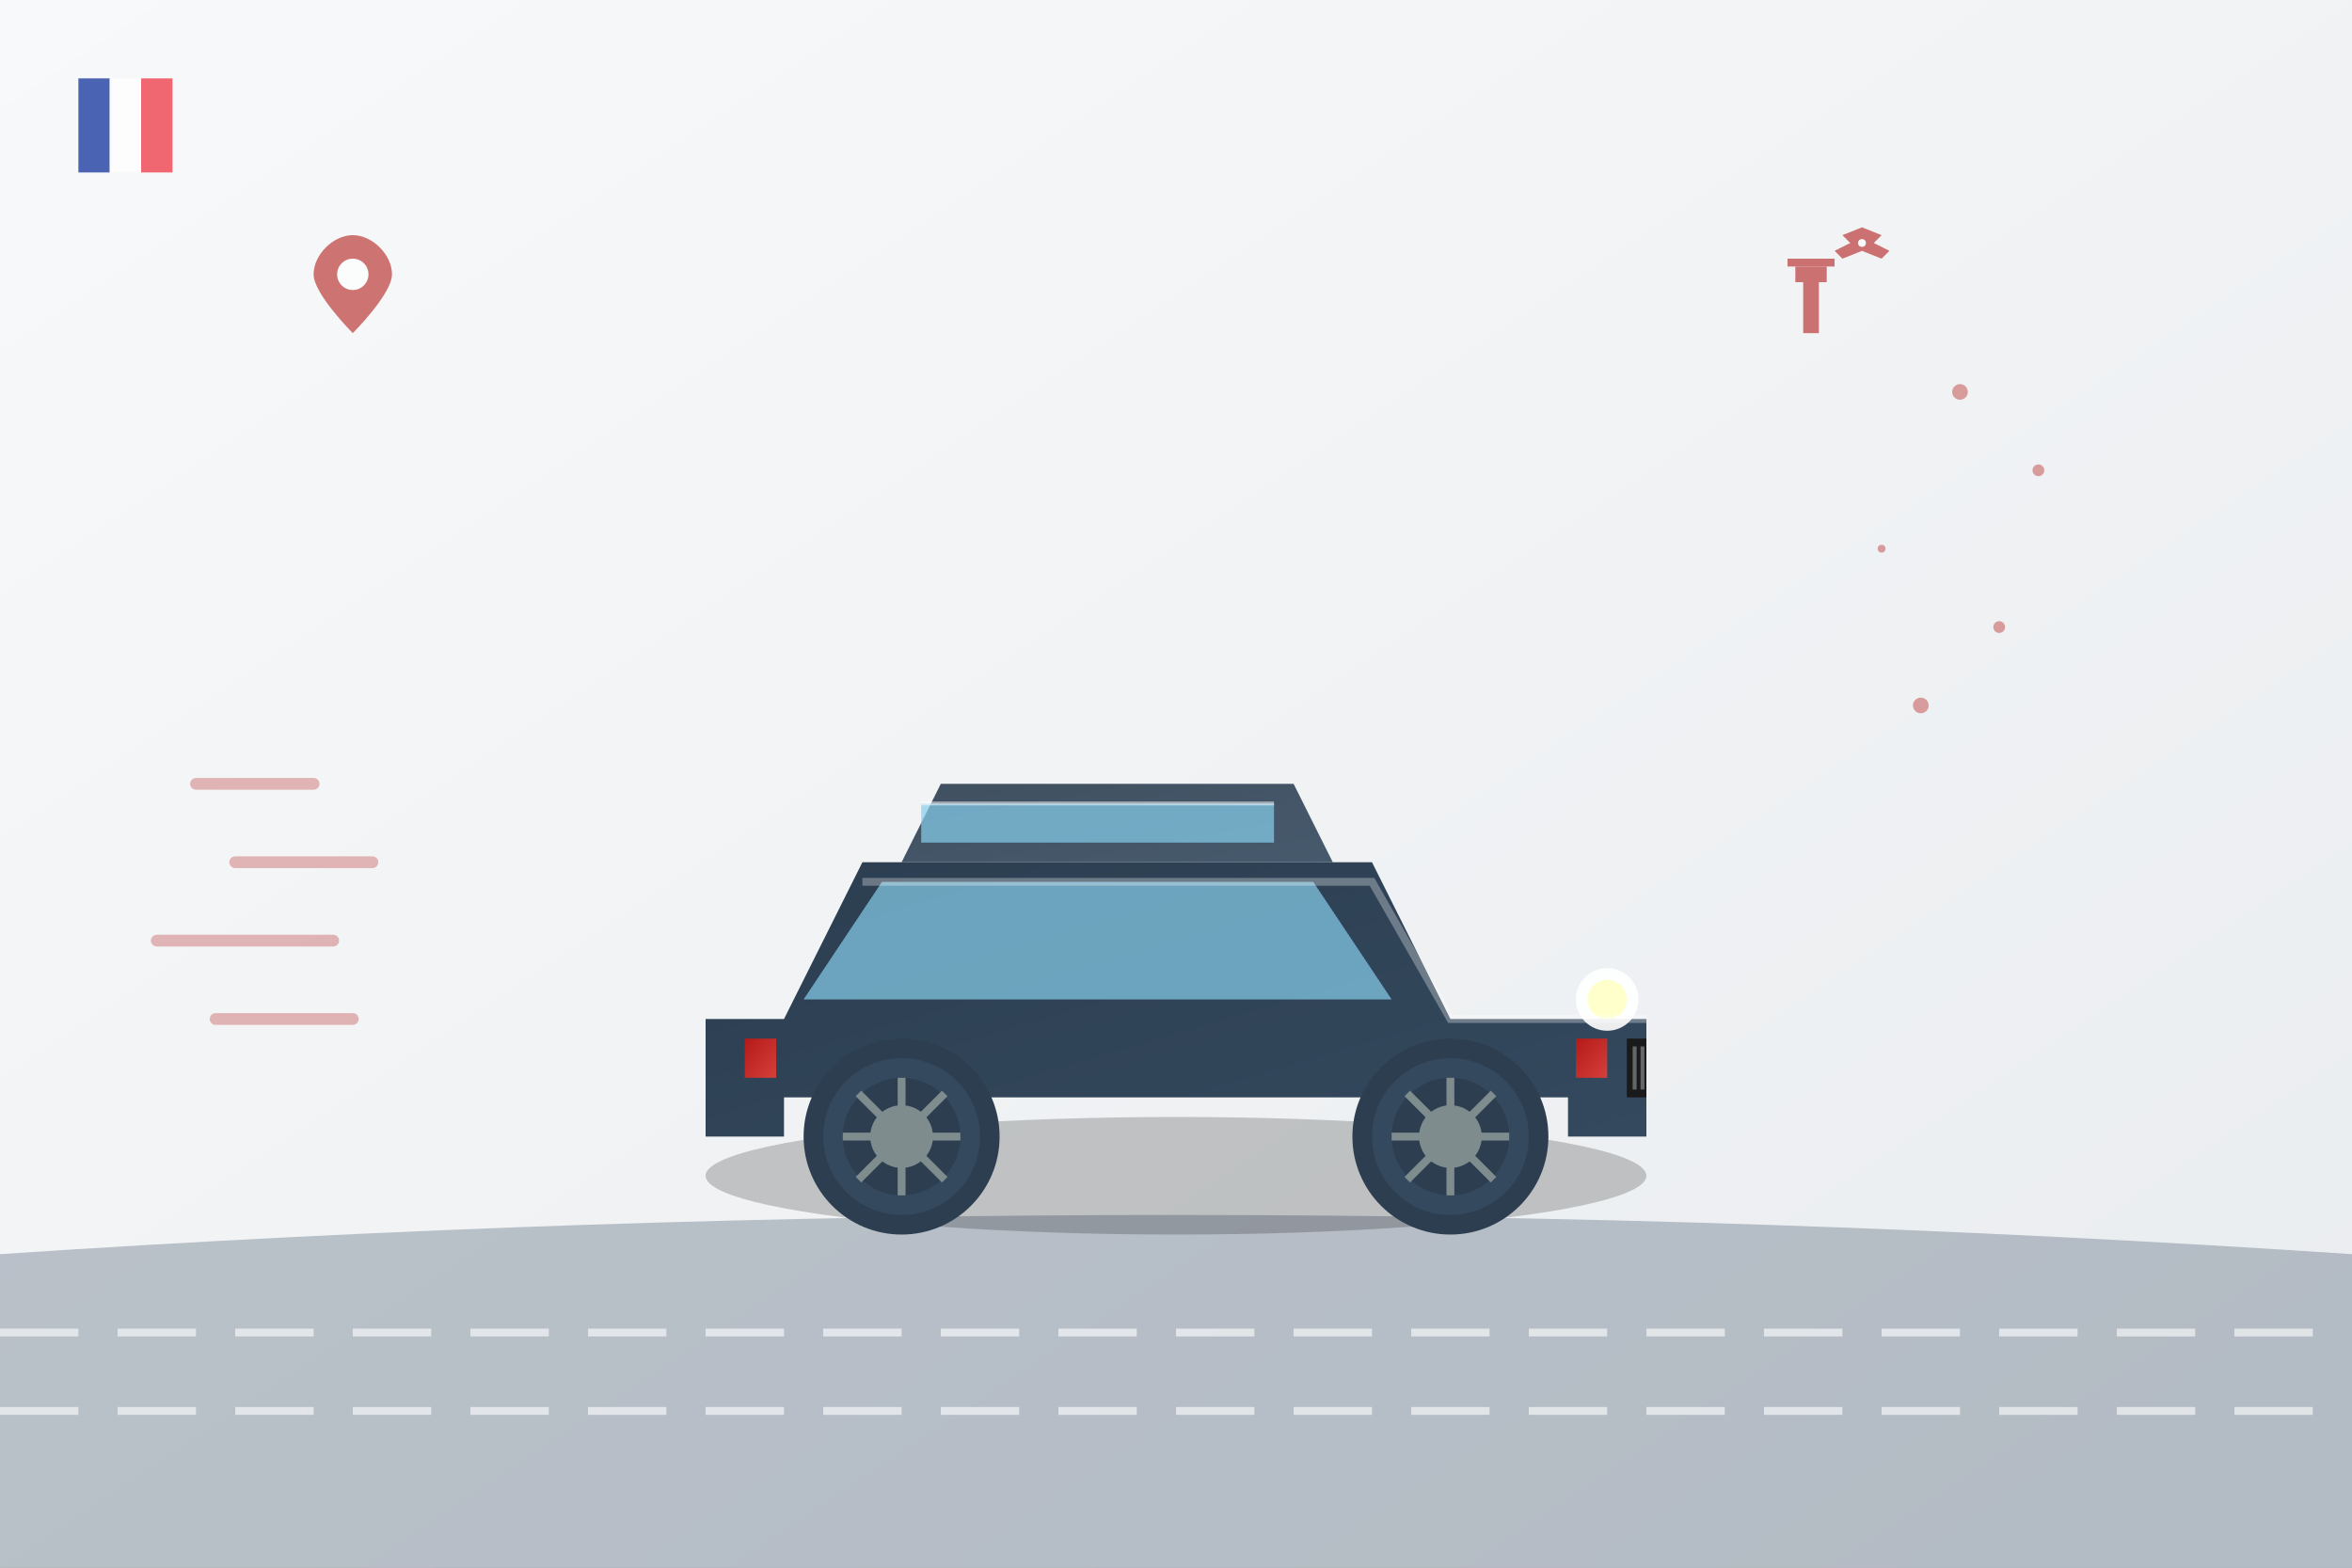
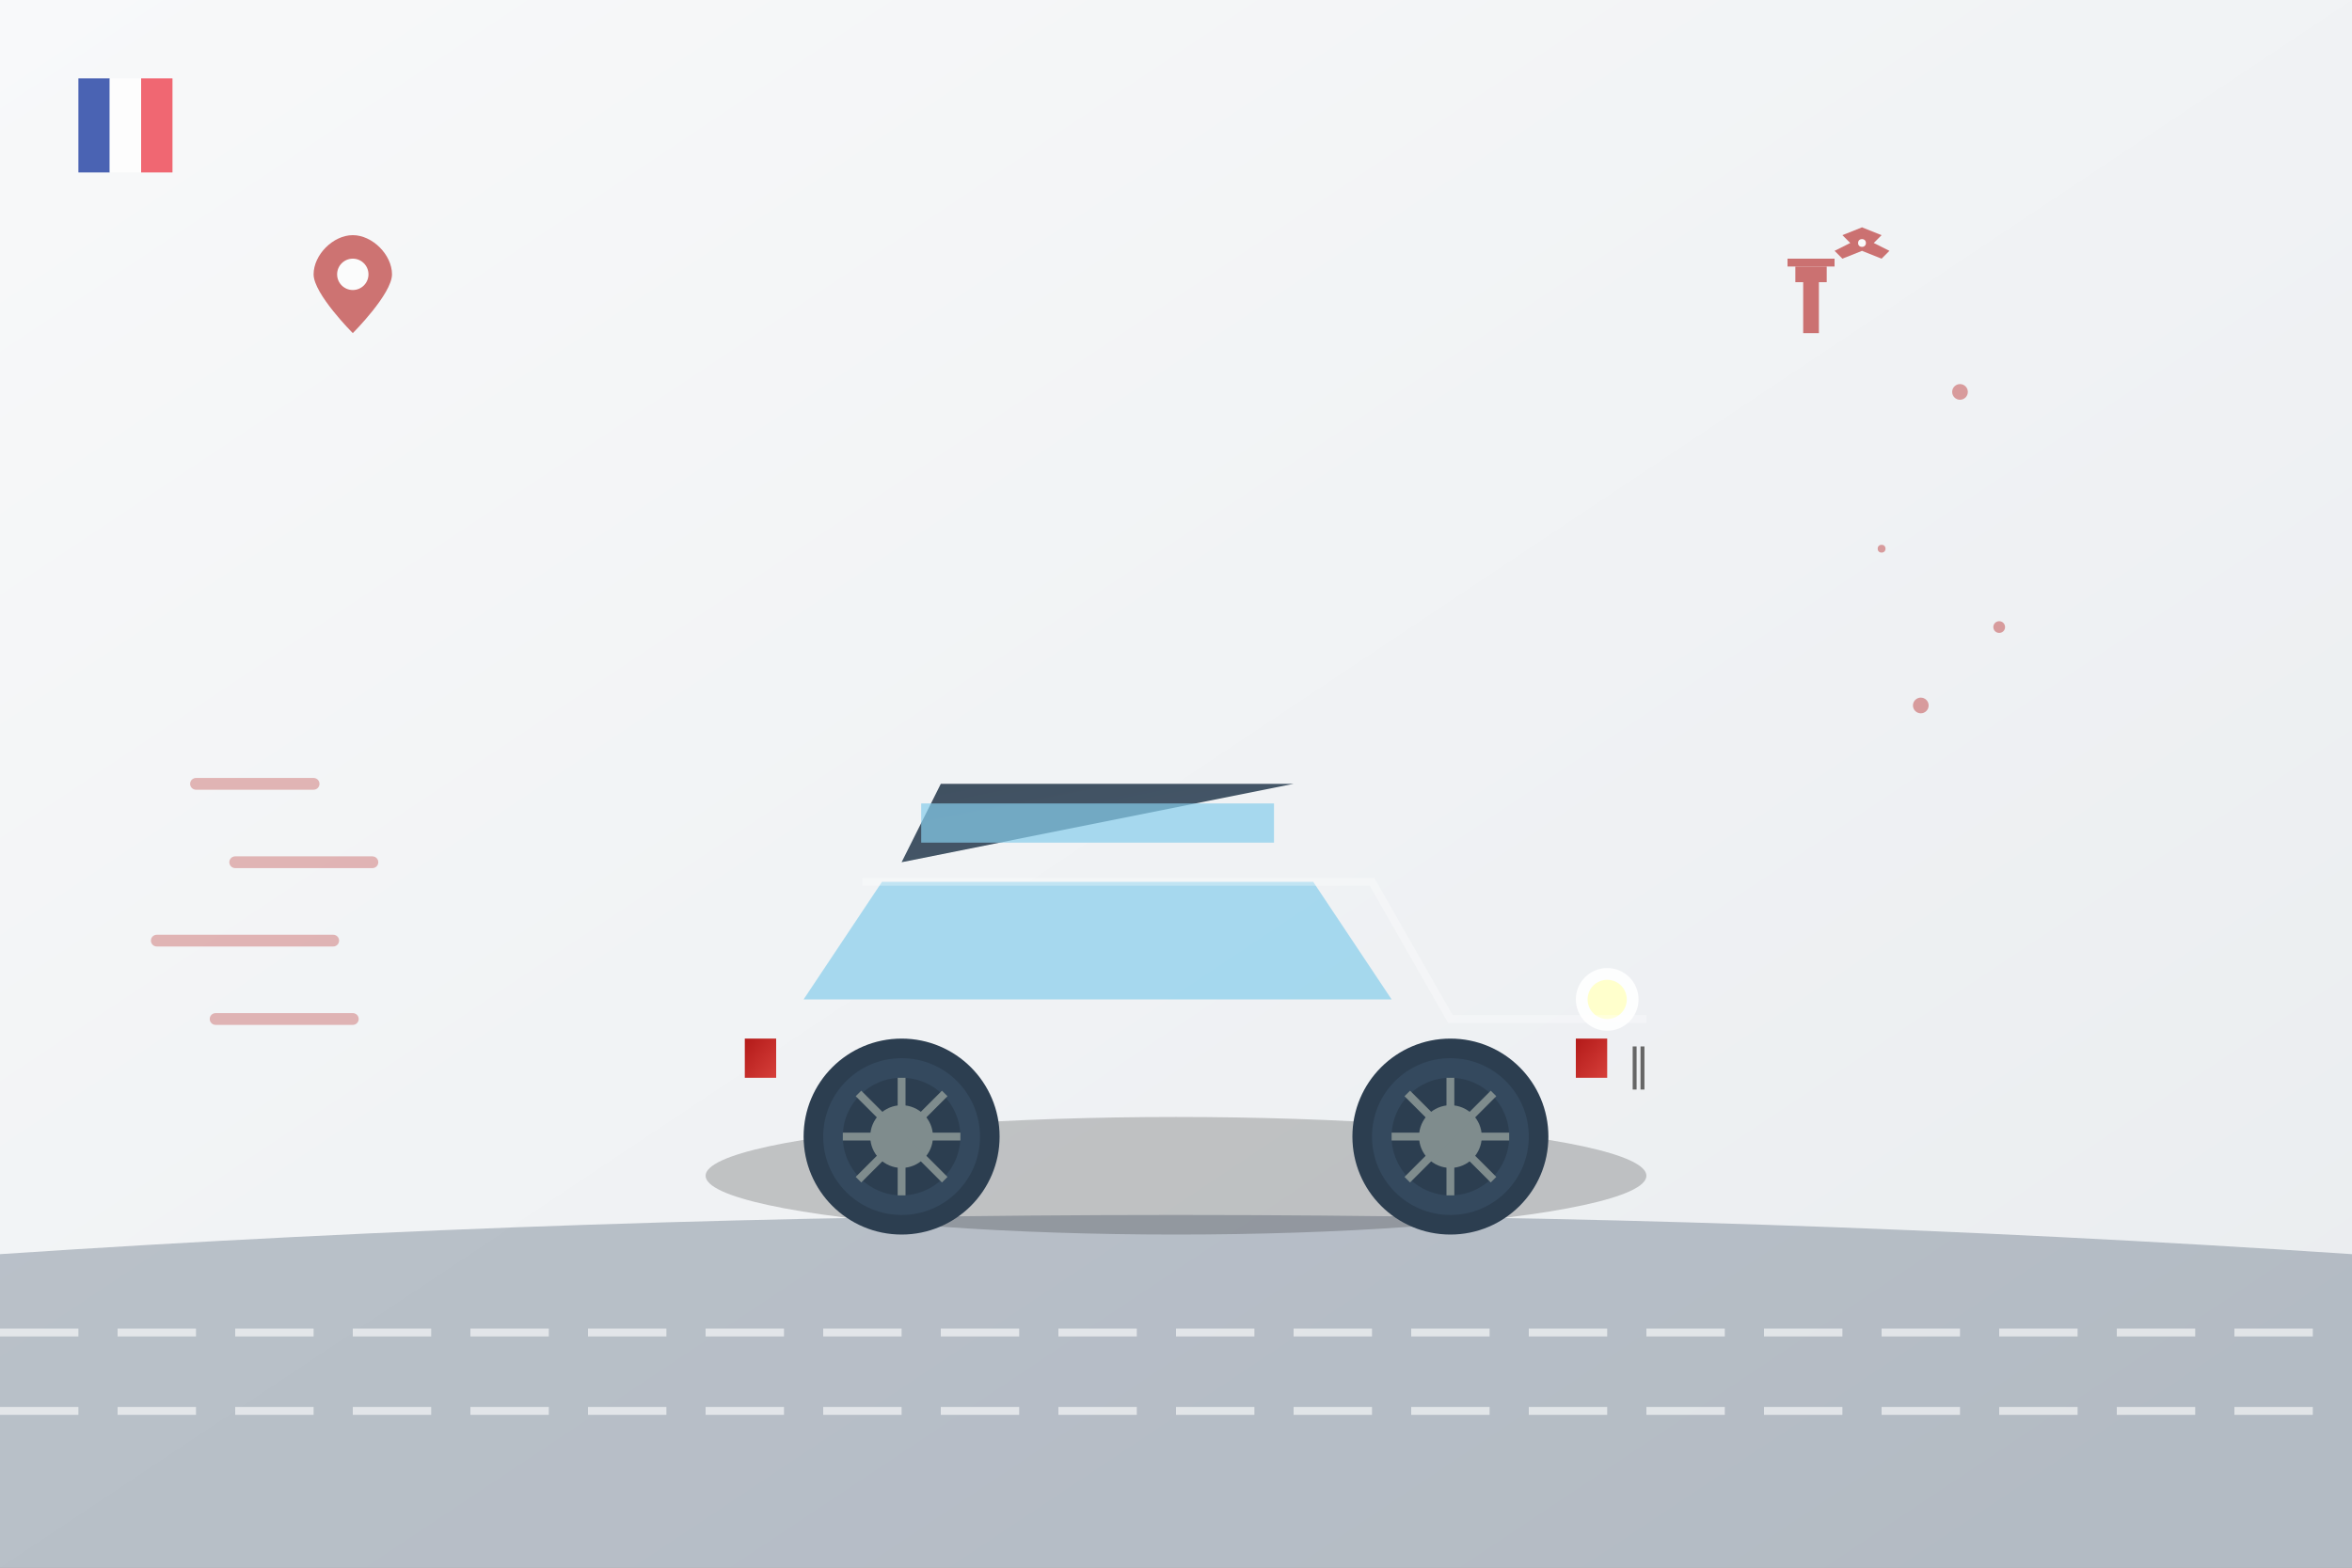
<svg xmlns="http://www.w3.org/2000/svg" viewBox="0 0 600 400" fill="none">
  <rect x="0" y="0" width="600" height="400" fill="#808080" stroke="none" />
  <defs>
    <linearGradient id="backgroundGradient" x1="0%" y1="0%" x2="100%" y2="100%">
      <stop offset="0%" style="stop-color:#f8f9fa;stop-opacity:1" />
      <stop offset="100%" style="stop-color:#e9ecef;stop-opacity:1" />
    </linearGradient>
    <linearGradient id="carGradient" x1="0%" y1="0%" x2="100%" y2="100%">
      <stop offset="0%" style="stop-color:#2c3e50;stop-opacity:1" />
      <stop offset="100%" style="stop-color:#34495e;stop-opacity:1" />
    </linearGradient>
    <linearGradient id="accentGradient" x1="0%" y1="0%" x2="100%" y2="100%">
      <stop offset="0%" style="stop-color:#b31a19;stop-opacity:1" />
      <stop offset="100%" style="stop-color:#d63f3a;stop-opacity:1" />
    </linearGradient>
  </defs>
  <rect width="600" height="400" fill="url(#backgroundGradient)" />
  <path d="M0 320 Q300 300 600 320 L600 400 L0 400 Z" fill="#34495e" opacity="0.3" />
  <g stroke="white" stroke-width="2" stroke-dasharray="20,10" opacity="0.6">
    <line x1="0" y1="340" x2="600" y2="340" />
    <line x1="0" y1="360" x2="600" y2="360" />
  </g>
  <g transform="translate(150, 180)">
    <ellipse cx="150" cy="120" rx="120" ry="15" fill="black" opacity="0.2" />
-     <path d="M30 80 L50 80 L70 40 L200 40 L220 80 L270 80 L270 110 L250 110 L250 100 L50 100 L50 110 L30 110 Z" fill="url(#carGradient)" />
-     <path d="M80 40 L90 20 L180 20 L190 40 Z" fill="url(#carGradient)" opacity="0.9" />
+     <path d="M80 40 L90 20 L180 20 Z" fill="url(#carGradient)" opacity="0.9" />
    <path d="M85 35 L85 25 L175 25 L175 35 Z" fill="#87ceeb" opacity="0.7" />
    <path d="M55 75 L75 45 L185 45 L205 75 Z" fill="#87ceeb" opacity="0.7" />
    <rect x="40" y="85" width="8" height="10" fill="url(#accentGradient)" />
    <rect x="252" y="85" width="8" height="10" fill="url(#accentGradient)" />
-     <rect x="265" y="85" width="5" height="15" fill="#1a1a1a" />
    <g stroke="#666" stroke-width="1">
      <line x1="267" y1="87" x2="267" y2="98" />
      <line x1="269" y1="87" x2="269" y2="98" />
    </g>
    <circle cx="260" cy="75" r="8" fill="white" opacity="0.9" />
    <circle cx="260" cy="75" r="5" fill="#ffffcc" />
    <g>
      <circle cx="80" cy="110" r="25" fill="#2c3e50" />
      <circle cx="80" cy="110" r="20" fill="#34495e" />
      <circle cx="80" cy="110" r="15" fill="#2c3e50" />
      <circle cx="80" cy="110" r="8" fill="#7f8c8d" />
      <circle cx="220" cy="110" r="25" fill="#2c3e50" />
      <circle cx="220" cy="110" r="20" fill="#34495e" />
      <circle cx="220" cy="110" r="15" fill="#2c3e50" />
      <circle cx="220" cy="110" r="8" fill="#7f8c8d" />
    </g>
    <g stroke="#7f8c8d" stroke-width="2">
      <line x1="65" y1="110" x2="95" y2="110" />
      <line x1="80" y1="95" x2="80" y2="125" />
      <line x1="69" y1="99" x2="91" y2="121" />
      <line x1="69" y1="121" x2="91" y2="99" />
      <line x1="205" y1="110" x2="235" y2="110" />
      <line x1="220" y1="95" x2="220" y2="125" />
      <line x1="209" y1="99" x2="231" y2="121" />
      <line x1="209" y1="121" x2="231" y2="99" />
    </g>
    <path d="M70 45 L200 45 L220 80 L270 80" stroke="white" stroke-width="2" fill="none" opacity="0.3" />
-     <path d="M85 25 L175 25" stroke="white" stroke-width="1" fill="none" opacity="0.5" />
  </g>
  <g transform="translate(450, 50)" fill="#b31a19" opacity="0.6">
    <path d="M20 10 L25 8 L30 10 L28 12 L32 14 L30 16 L25 14 L20 16 L18 14 L22 12 Z" />
    <circle cx="25" cy="12" r="1" fill="white" />
    <rect x="10" y="20" width="4" height="15" fill="#b31a19" />
    <rect x="8" y="18" width="8" height="4" fill="#b31a19" />
    <rect x="6" y="16" width="12" height="2" fill="#b31a19" />
  </g>
  <g transform="translate(80, 60)" fill="#b31a19" opacity="0.6">
    <path d="M10 0 C15 0 20 5 20 10 C20 15 10 25 10 25 S0 15 0 10 C0 5 5 0 10 0 Z" />
    <circle cx="10" cy="10" r="4" fill="white" />
  </g>
  <g stroke="#b31a19" stroke-width="3" stroke-linecap="round" opacity="0.3">
    <line x1="50" y1="200" x2="80" y2="200" />
    <line x1="60" y1="220" x2="95" y2="220" />
    <line x1="40" y1="240" x2="85" y2="240" />
    <line x1="55" y1="260" x2="90" y2="260" />
  </g>
  <g fill="#b31a19" opacity="0.4">
    <circle cx="500" cy="100" r="2" />
-     <circle cx="520" cy="120" r="1.5" />
    <circle cx="480" cy="140" r="1" />
    <circle cx="510" cy="160" r="1.5" />
    <circle cx="490" cy="180" r="2" />
  </g>
  <g transform="translate(20, 20)" opacity="0.7">
    <rect x="0" y="0" width="8" height="24" fill="#002395" />
    <rect x="8" y="0" width="8" height="24" fill="white" />
    <rect x="16" y="0" width="8" height="24" fill="#ed2939" />
  </g>
</svg>